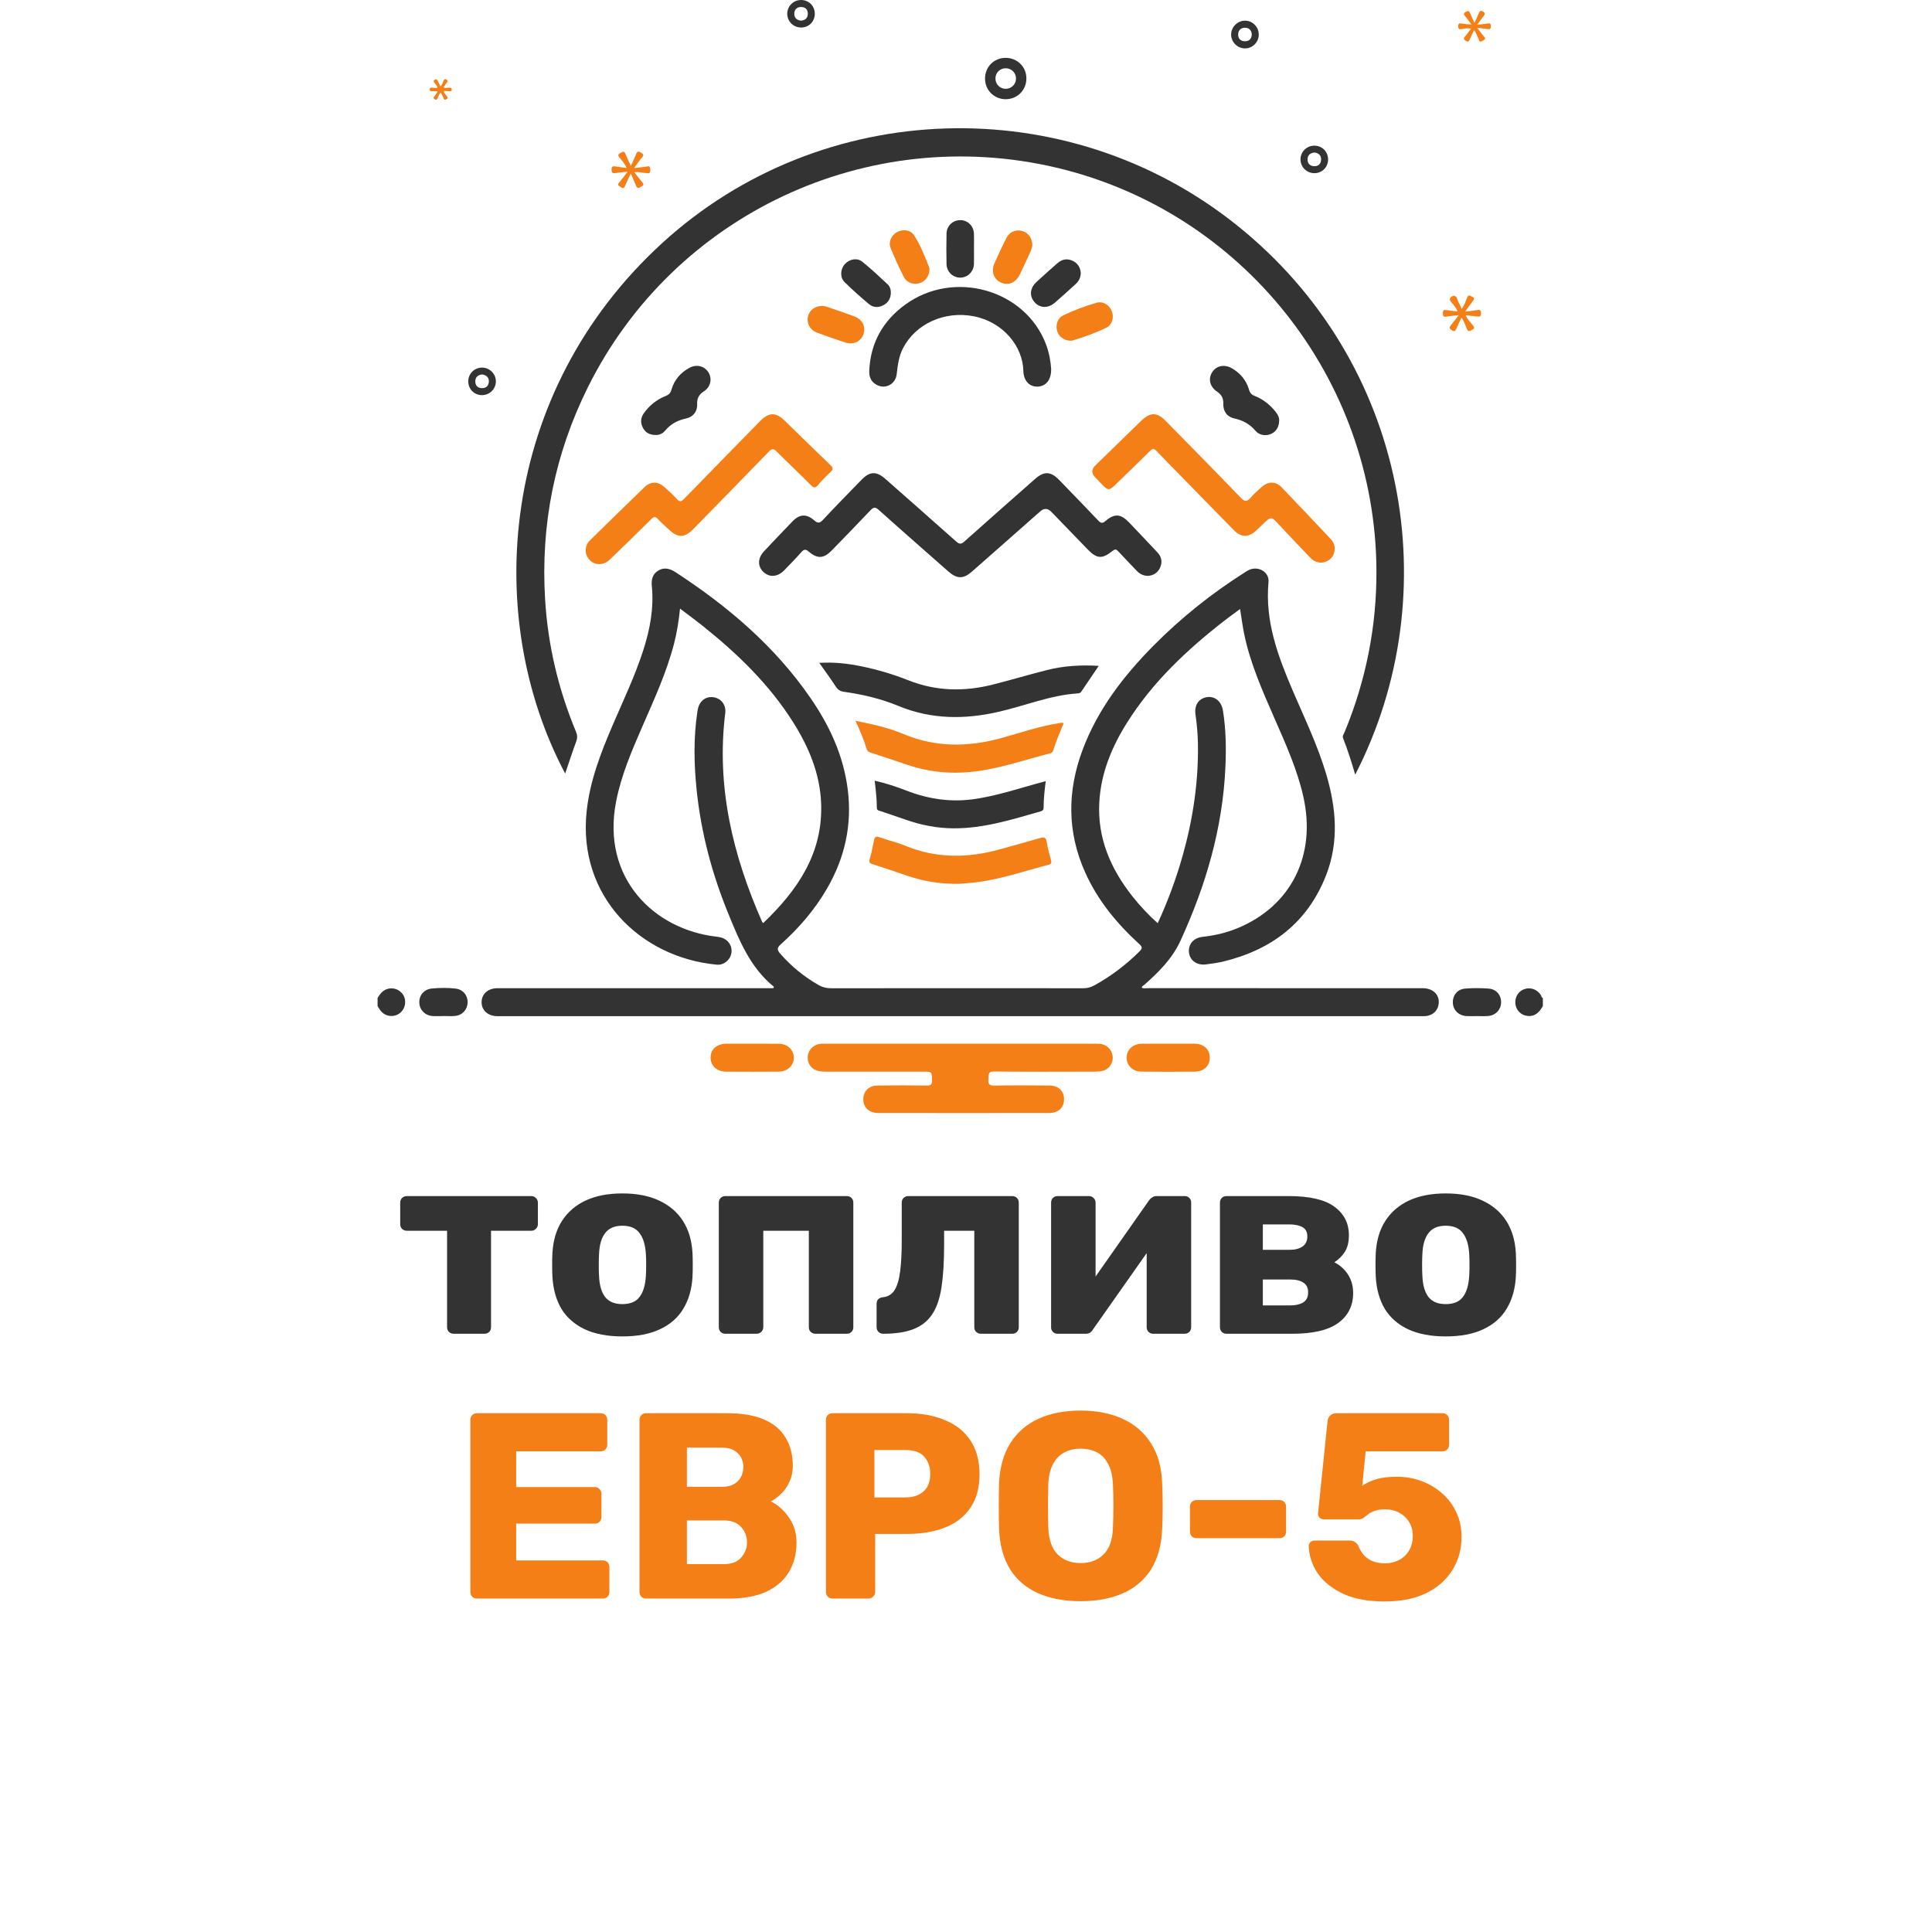
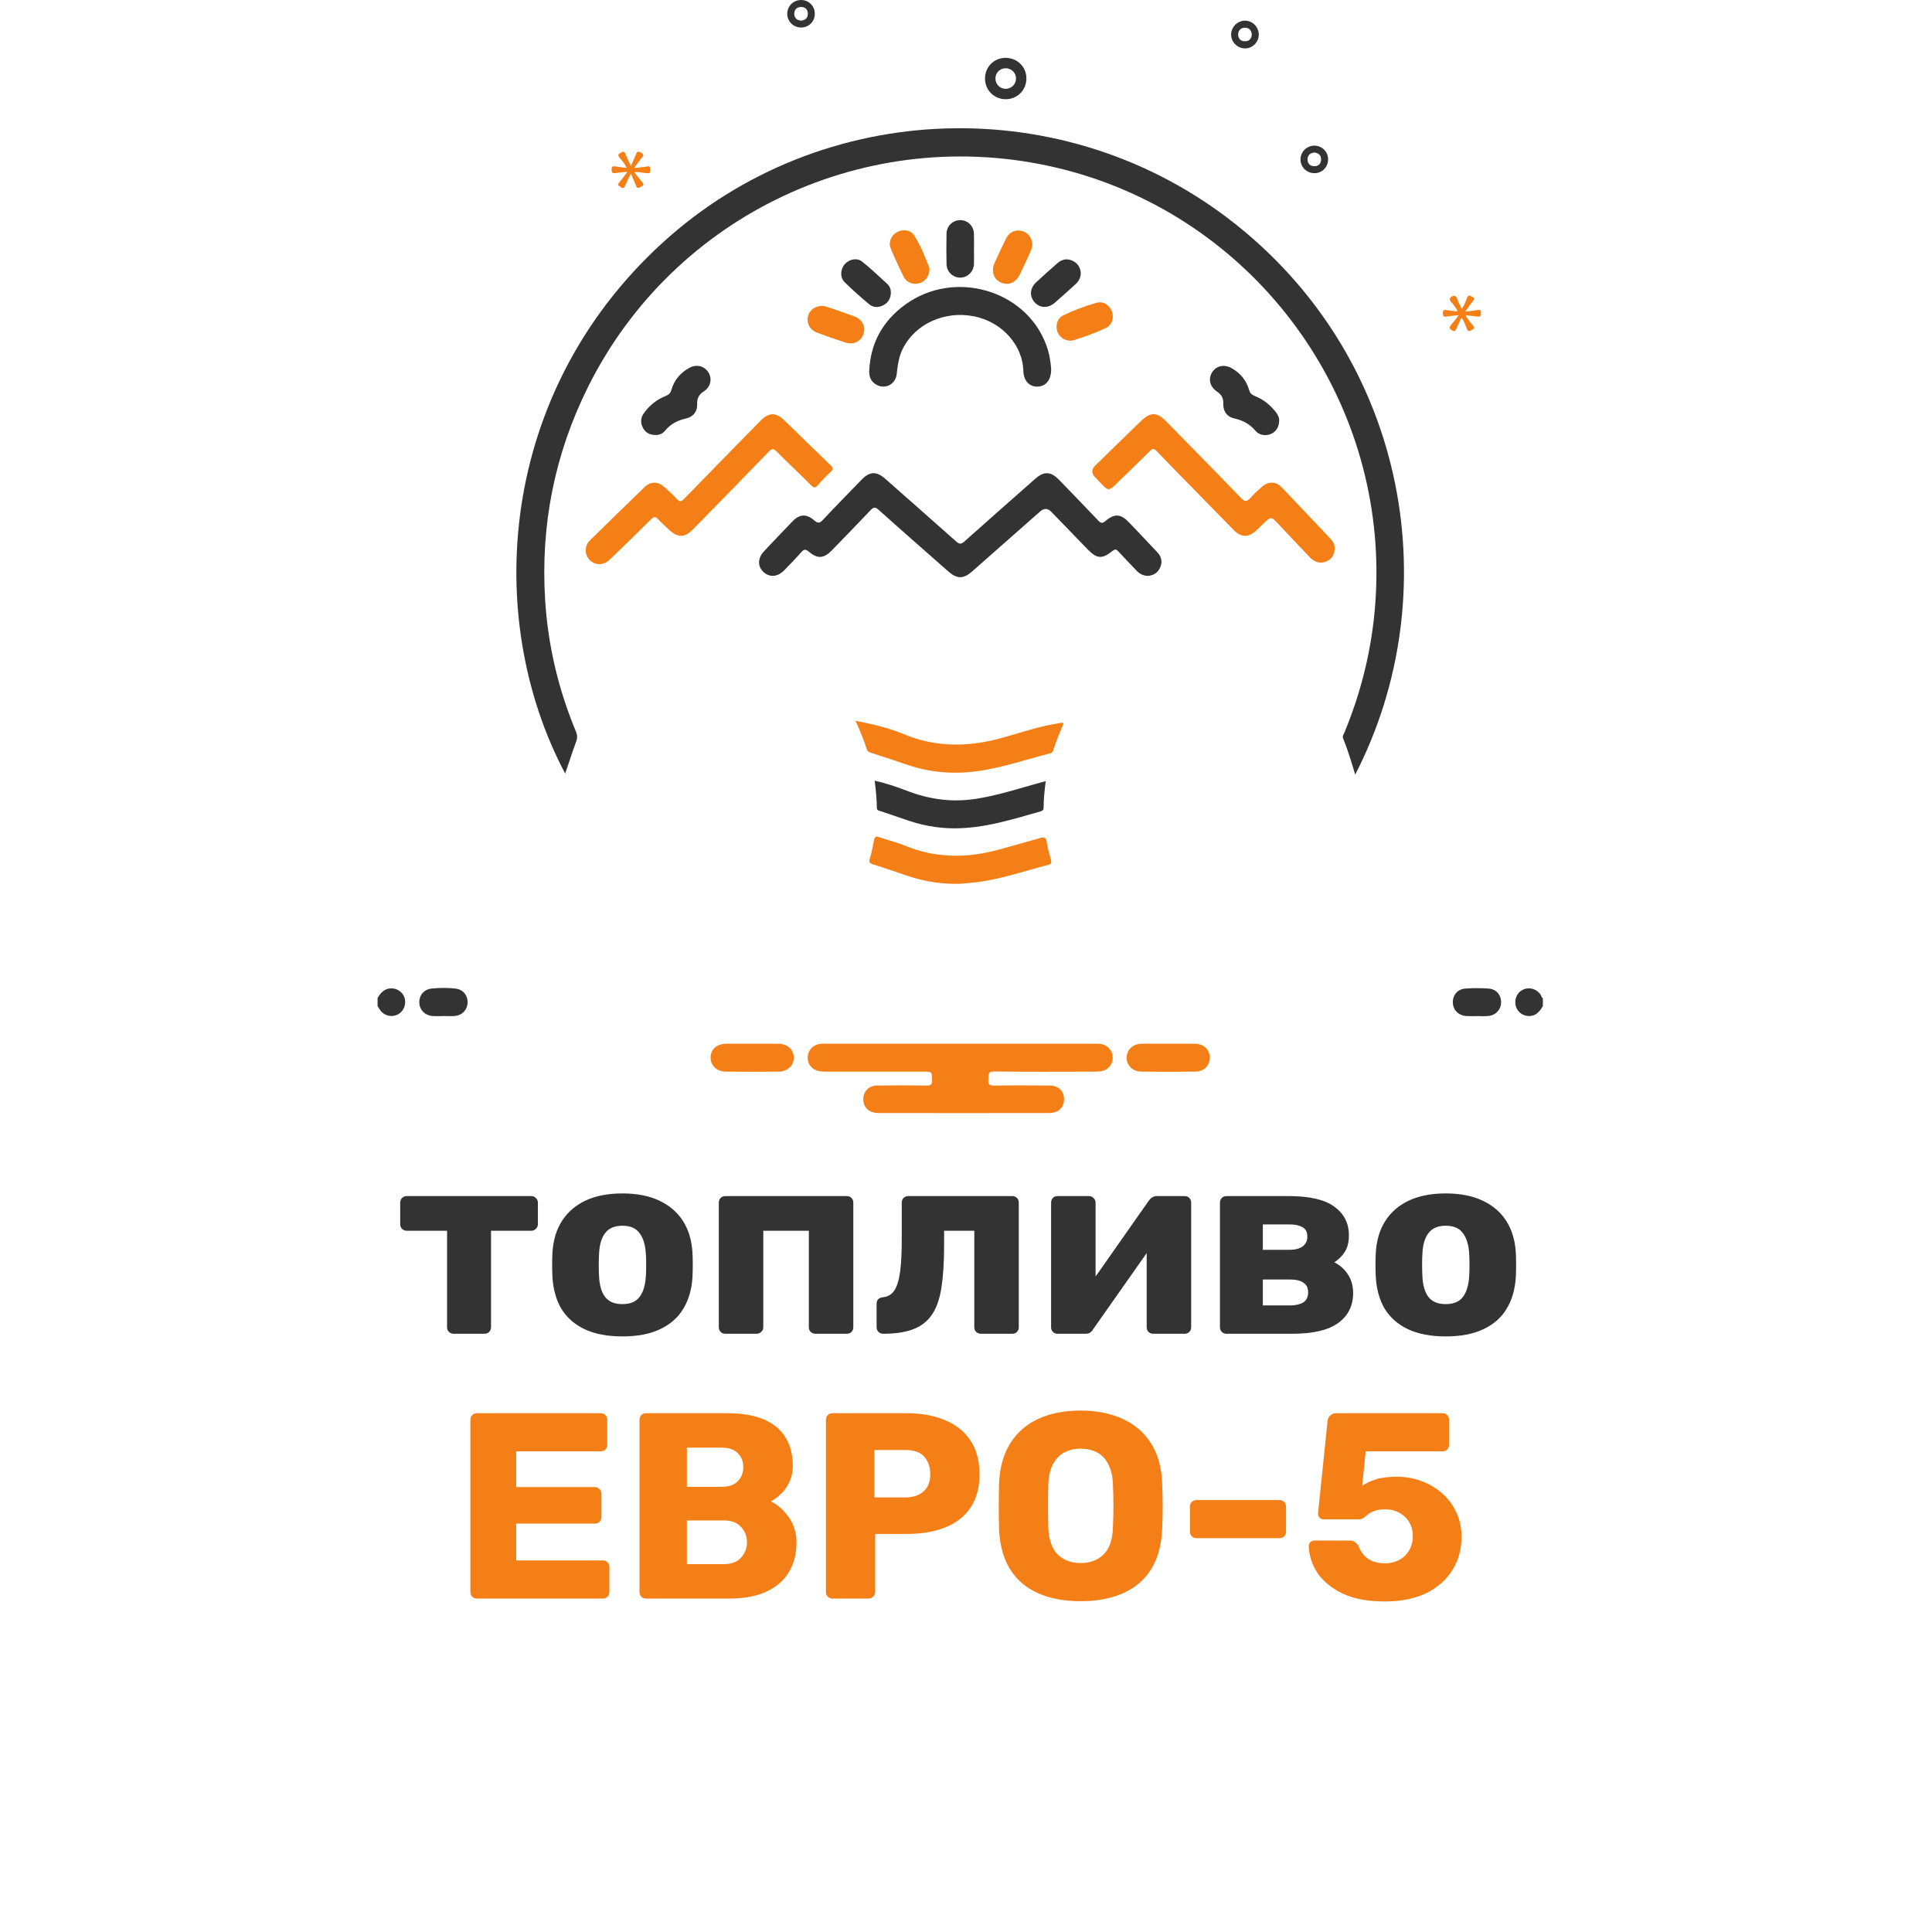
<svg xmlns="http://www.w3.org/2000/svg" width="394" height="394" viewBox="0 0 394 394" fill="none">
  <g clip-path="url(#clip0_414_1303)">
    <path d="M77 203.538C77.631 202.428 78.437 201.556 79.836 201.556C81.15 201.556 82.332 202.519 82.573 203.765C82.838 205.13 82.151 206.465 80.918 206.98C79.702 207.488 78.309 207.094 77.536 206.015C77.341 205.741 77.176 205.446 77 205.16C77 204.62 77 204.076 77 203.536V203.538Z" fill="#333333" />
    <path d="M314.64 205.163C313.955 206.402 313.066 207.351 311.497 207.184C310.16 207.04 309.151 205.982 309.032 204.684C308.909 203.32 309.666 202.11 310.894 201.702C312.147 201.286 313.456 201.771 314.215 202.899C314.357 203.111 314.334 203.438 314.64 203.54V205.165V205.163Z" fill="#333333" />
-     <path d="M157.834 201.245C152.985 197.32 150.754 191.772 148.5 186.26C145.195 178.175 142.967 169.798 142.068 161.103C141.521 155.785 141.414 150.452 142.219 145.138C142.266 144.834 142.326 144.528 142.414 144.233C142.867 142.715 144.213 141.903 145.717 142.23C147.2 142.55 148.094 143.871 147.901 145.433C146.049 160.395 149.438 174.433 155.429 188.01C155.457 188.07 155.522 188.114 155.642 188.249C162.669 181.538 167.886 173.967 167.452 163.717C167.197 157.693 164.913 152.308 161.738 147.274C156.91 139.621 150.517 133.421 143.512 127.807C141.987 126.583 140.404 125.43 138.684 124.116C138.41 126.695 138.046 129.014 137.454 131.291C135.922 137.184 133.38 142.687 130.962 148.237C128.803 153.19 126.672 158.153 125.637 163.503C122.608 179.155 133.457 189.551 146.049 191.011C146.393 191.05 146.741 191.099 147.073 191.192C148.526 191.596 149.389 192.928 149.153 194.367C148.92 195.776 147.614 196.865 146.161 196.728C130.507 195.254 117.78 182.69 119.639 165.427C120.305 159.242 122.518 153.532 124.943 147.88C127.118 142.81 129.511 137.832 131.199 132.565C132.554 128.336 133.371 124.03 132.932 119.562C132.802 118.241 133.037 117.067 134.269 116.345C135.534 115.604 136.686 115.99 137.837 116.739C148.456 123.659 157.975 131.764 165.236 142.27C169.168 147.956 172.03 154.11 172.893 161.066C173.784 168.227 172.292 174.886 168.713 181.111C166.201 185.477 162.956 189.247 159.217 192.589C158.402 193.318 158.47 193.741 159.122 194.488C161.383 197.081 164.001 199.212 166.986 200.911C167.782 201.363 168.597 201.54 169.518 201.54C186.653 201.519 203.787 201.521 220.922 201.537C221.723 201.537 222.419 201.363 223.12 200.978C226.535 199.107 229.598 196.786 232.363 194.045C232.971 193.441 233.015 193.146 232.347 192.536C227.772 188.353 223.875 183.646 221.312 177.936C217.6 169.668 217.635 161.312 220.78 152.912C223.865 144.677 229.099 137.88 235.209 131.699C240.884 125.957 247.169 120.964 253.989 116.642C254.216 116.498 254.446 116.352 254.69 116.238C256.605 115.342 258.889 116.637 258.692 118.726C257.937 126.746 260.662 133.934 263.728 141.067C266.119 146.629 268.749 152.095 270.474 157.926C272.502 164.791 273.092 171.699 270.427 178.512C266.646 188.177 259.309 193.724 249.391 196.106C248.267 196.375 247.111 196.512 245.962 196.67C244.131 196.921 242.683 195.911 242.476 194.277C242.267 192.62 243.379 191.257 245.224 191.057C247.699 190.788 250.099 190.233 252.394 189.282C263.322 184.753 268.47 174.436 265.803 162.503C264.557 156.927 262.213 151.761 259.94 146.564C257.482 140.942 254.975 135.334 253.727 129.28C253.392 127.663 253.188 126.019 252.893 124.195C251.758 125.04 250.702 125.794 249.679 126.59C242.068 132.511 235.102 139.052 229.905 147.276C226.746 152.274 224.517 157.626 224.186 163.603C223.779 170.929 226.504 177.193 230.963 182.822C232.5 184.76 234.178 186.566 236.098 188.274C238.189 183.741 239.872 179.159 241.199 174.443C243.295 166.997 244.426 159.418 244.296 151.67C244.263 149.697 244.092 147.731 243.808 145.779C243.525 143.834 244.405 142.451 246.134 142.172C247.736 141.917 249.094 143.026 249.395 144.878C250.013 148.676 250.071 152.503 249.906 156.331C249.37 168.826 245.928 180.564 240.728 191.868C239.038 195.542 236.3 198.237 233.368 200.834C233.18 200.999 232.887 201.082 232.839 201.417C233.28 201.64 233.742 201.521 234.185 201.521C252.828 201.528 271.469 201.526 290.113 201.526C292.22 201.526 293.597 202.844 293.399 204.666C293.232 206.212 292.037 207.233 290.354 207.233C281.188 207.233 272.022 207.229 262.853 207.229C209.052 207.229 155.252 207.229 101.451 207.233C99.536 207.233 98.199 206.057 98.215 204.365C98.231 202.672 99.538 201.526 101.488 201.526C119.744 201.526 138.002 201.526 156.258 201.526C156.743 201.526 157.23 201.526 157.715 201.526C157.755 201.433 157.794 201.34 157.834 201.247V201.245Z" fill="#333333" />
    <path d="M276.372 157.972C275.596 155.354 274.851 152.926 273.907 150.57C273.716 150.091 274.023 149.753 274.178 149.379C278.565 138.785 280.763 127.753 280.701 116.293C280.485 77.175 253.388 43.124 215.4 34.183C176.992 25.145 137.461 43.656 119.904 78.942C113.112 92.592 110.234 107.067 111.167 122.275C111.738 131.601 113.869 140.589 117.464 149.219C117.75 149.906 117.78 150.477 117.52 151.185C116.724 153.346 116.016 155.537 115.259 157.754C98.35 125.847 101.736 80.007 135.07 49.549C167.589 19.836 217.533 18.216 252.167 45.873C287.19 73.838 295.31 121.177 276.372 157.974V157.972Z" fill="#333333" />
    <path d="M234.076 117.44C233.082 117.415 232.372 117.002 231.764 116.354C230.545 115.059 229.299 113.791 228.097 112.48C227.702 112.051 227.461 111.9 226.908 112.338C224.724 114.077 223.689 113.977 221.755 111.981C219.309 109.453 216.865 106.921 214.418 104.395C213.682 103.636 212.927 103.596 212.155 104.277C207.515 108.367 202.877 112.457 198.238 116.547C196.457 118.116 195.16 118.099 193.354 116.502C188.63 112.334 183.884 108.188 179.197 103.98C178.448 103.309 178.097 103.446 177.487 104.096C174.887 106.851 172.238 109.562 169.599 112.278C168.012 113.91 166.705 114.005 164.959 112.515C164.319 111.967 163.968 111.969 163.411 112.608C162.295 113.889 161.097 115.1 159.911 116.319C158.581 117.684 156.921 117.8 155.698 116.649C154.47 115.493 154.491 113.833 155.805 112.431C157.734 110.372 159.681 108.327 161.642 106.299C163.056 104.839 164.463 104.746 166.02 106.099C166.751 106.735 167.141 106.758 167.838 106.009C170.414 103.233 173.079 100.538 175.718 97.82C177.375 96.111 178.74 96.067 180.543 97.655C185.358 101.898 190.176 106.134 194.967 110.403C195.596 110.962 195.972 111.055 196.664 110.435C201.443 106.153 206.269 101.926 211.078 97.678C212.914 96.056 214.281 96.104 215.99 97.871C218.65 100.621 221.321 103.363 223.953 106.139C224.466 106.679 224.784 106.816 225.425 106.269C227.314 104.648 228.579 104.771 230.311 106.601C232.224 108.622 234.155 110.625 236.051 112.663C236.889 113.564 237.098 114.643 236.576 115.776C236.079 116.855 235.171 117.375 234.08 117.44H234.076Z" fill="#333333" />
    <path d="M195.844 212.848C205.008 212.848 214.174 212.848 223.338 212.848C223.919 212.848 224.496 212.834 225.056 213.038C226.219 213.463 226.973 214.58 226.92 215.824C226.871 217.017 226.077 218.077 224.91 218.375C224.357 218.516 223.763 218.546 223.19 218.546C216.384 218.558 209.576 218.6 202.773 218.514C201.341 218.495 201.654 219.289 201.568 220.095C201.464 221.093 201.761 221.411 202.819 221.39C206.568 221.318 210.321 221.346 214.072 221.376C215.941 221.392 217.085 222.611 216.99 224.372C216.904 225.974 215.743 226.984 213.914 226.986C208.423 226.998 202.933 226.993 197.441 226.993C191.332 226.993 185.221 226.998 179.111 226.988C177.412 226.986 176.231 226.027 176.073 224.577C175.876 222.766 177.025 221.404 178.888 221.38C182.252 221.336 185.617 221.329 188.981 221.38C189.865 221.394 190.097 221.134 190.072 220.273C190.021 218.546 190.072 218.549 188.349 218.549C181.737 218.549 175.124 218.553 168.511 218.549C168.049 218.549 167.58 218.539 167.125 218.46C165.595 218.194 164.651 217.028 164.718 215.538C164.781 214.148 165.848 213.034 167.304 212.867C167.687 212.822 168.077 212.843 168.462 212.843C177.589 212.843 186.713 212.843 195.84 212.843L195.844 212.848Z" fill="#F57F17" />
    <path d="M119.458 112.306C119.435 111.429 119.751 110.744 120.331 110.177C124.035 106.554 127.728 102.922 131.456 99.322C132.668 98.152 134.139 98.152 135.421 99.266C136.324 100.053 137.213 100.865 138.013 101.754C138.624 102.432 138.967 102.295 139.545 101.698C144.689 96.399 149.87 91.132 155.034 85.854C156.789 84.06 158.207 84.023 159.999 85.764C163.105 88.781 166.194 91.817 169.321 94.814C169.883 95.352 169.999 95.689 169.372 96.265C168.462 97.1 167.601 97.998 166.802 98.941C166.248 99.595 165.913 99.482 165.361 98.927C163.065 96.629 160.7 94.403 158.409 92.1C157.785 91.474 157.441 91.427 156.794 92.098C151.689 97.381 146.544 102.624 141.405 107.877C139.599 109.722 138.241 109.734 136.347 107.945C135.616 107.253 134.859 106.587 134.177 105.851C133.652 105.284 133.32 105.354 132.793 105.881C129.996 108.662 127.181 111.424 124.328 114.147C122.88 115.53 120.821 115.277 119.853 113.682C119.588 113.246 119.428 112.772 119.458 112.308V112.306Z" fill="#F57F17" />
    <path d="M272.187 111.904C272.142 113.084 271.625 113.973 270.536 114.479C269.443 114.989 268.187 114.748 267.254 113.778C265.109 111.549 262.983 109.305 260.871 107.044C259.221 105.275 259.235 105.261 257.503 106.93C257.03 107.385 256.565 107.852 256.076 108.288C254.574 109.627 253.098 109.609 251.682 108.174C248.451 104.899 245.243 101.603 242.026 98.312C239.972 96.211 237.903 94.122 235.882 91.991C235.366 91.451 235.065 91.418 234.519 91.966C232.166 94.315 229.768 96.618 227.382 98.934C226.251 100.032 225.919 100.025 224.833 98.901C224.322 98.372 223.823 97.834 223.313 97.305C222.541 96.503 222.567 95.702 223.392 94.902C226.467 91.91 229.543 88.918 232.616 85.922C234.598 83.988 235.919 83.986 237.829 85.936C242.917 91.128 248.024 96.299 253.063 101.536C253.873 102.376 254.311 102.327 255.015 101.52C255.697 100.735 256.489 100.043 257.264 99.343C258.603 98.133 260.151 98.11 261.391 99.398C264.743 102.878 268.05 106.401 271.367 109.915C271.885 110.465 272.214 111.113 272.187 111.904V111.904Z" fill="#F57F17" />
-     <path d="M224.076 135.786C222.835 137.613 221.665 139.324 220.511 141.046C220.337 141.308 220.117 141.385 219.836 141.401C214.265 141.752 209.11 143.903 203.743 145.143C196.757 146.758 189.921 146.738 183.176 143.952C179.641 142.492 175.911 141.606 172.111 141.083C171.377 140.984 170.878 140.689 170.456 140.034C169.418 138.426 168.274 136.887 167.079 135.183C170.096 134.988 172.912 135.318 175.702 135.893C178.958 136.564 182.147 137.504 185.23 138.727C190.914 140.986 196.673 141.081 202.511 139.598C206.173 138.667 209.799 137.59 213.46 136.659C216.892 135.784 220.395 135.578 224.076 135.789V135.786Z" fill="#333333" />
    <path d="M214.367 75.23C214.4 77.466 213.313 78.777 211.607 78.842C209.973 78.905 208.741 77.691 208.697 75.641C208.59 70.665 204.618 65.683 198.597 64.502C192.674 63.341 186.787 65.994 184.188 70.945C183.301 72.635 183.076 74.448 182.867 76.3C182.637 78.338 180.608 79.424 178.837 78.517C177.679 77.923 177.215 76.908 177.268 75.648C177.512 69.936 180.04 65.437 184.626 62.106C194.568 54.89 209.158 59.068 213.343 70.298C213.97 71.978 214.27 73.719 214.365 75.23H214.367Z" fill="#333333" />
    <path d="M174.464 146.993C177.932 147.682 181.186 148.409 184.236 149.69C190.859 152.466 197.509 152.369 204.303 150.491C208.128 149.432 211.893 148.119 215.834 147.504C216.175 147.45 216.507 147.318 216.923 147.476C216.154 149.323 215.358 151.157 214.778 153.07C214.68 153.388 214.467 153.557 214.126 153.643C209.344 154.855 204.669 156.475 199.76 157.206C194.691 157.96 189.758 157.594 184.912 155.929C182.505 155.103 180.082 154.318 177.663 153.525C177.252 153.39 176.913 153.272 176.755 152.768C176.157 150.855 175.393 149.003 174.462 146.995L174.464 146.993Z" fill="#F57F17" />
    <path d="M195.698 180.239C192.035 180.32 188.542 179.784 185.142 178.637C182.765 177.836 180.397 177.008 178.004 176.258C177.333 176.047 177.169 175.833 177.375 175.132C177.735 173.914 177.995 172.662 178.225 171.411C178.364 170.659 178.631 170.481 179.378 170.748C181.084 171.356 182.872 171.76 184.54 172.449C190.891 175.076 197.323 175.042 203.841 173.224C206.591 172.456 209.346 171.708 212.09 170.912C212.928 170.669 213.334 170.768 213.473 171.753C213.647 172.969 214.003 174.162 214.323 175.353C214.467 175.887 214.444 176.209 213.812 176.369C208.843 177.634 203.987 179.373 198.855 179.953C197.78 180.074 196.701 180.148 195.698 180.236V180.239Z" fill="#F57F17" />
    <path d="M213.258 159.3C213.007 161.266 212.833 162.99 212.826 164.724C212.826 165.151 212.64 165.341 212.252 165.453C206.431 167.115 200.64 168.953 194.491 168.925C191.065 168.909 187.748 168.252 184.524 167.099C182.892 166.514 181.237 165.996 179.601 165.425C179.271 165.309 178.821 165.311 178.819 164.745C178.807 162.934 178.61 161.136 178.375 159.209C180.641 159.722 182.744 160.414 184.8 161.214C189.394 163.002 194.101 163.677 198.992 162.916C202.39 162.387 205.691 161.454 208.984 160.493C210.349 160.093 211.723 159.727 213.258 159.3V159.3Z" fill="#333333" />
    <path d="M260.862 85.787C260.862 87.096 260.2 88.096 259.119 88.53C258.062 88.953 256.786 88.744 256.038 87.857C254.889 86.497 253.471 85.715 251.744 85.343C250.236 85.021 249.416 83.9 249.472 82.293C249.509 81.21 249.107 80.474 248.216 79.879C246.714 78.881 246.334 77.238 247.218 75.885C248.1 74.536 249.741 74.23 251.294 75.147C252.993 76.149 254.179 77.598 254.725 79.487C254.922 80.17 255.249 80.501 255.878 80.748C257.607 81.421 259.005 82.553 260.158 83.999C260.604 84.561 260.901 85.169 260.869 85.787H260.862Z" fill="#333333" />
    <path d="M133.698 88.709C132.452 88.702 131.612 88.205 131.11 87.242C130.59 86.246 130.62 85.218 131.289 84.287C132.438 82.683 133.921 81.474 135.764 80.75C136.384 80.506 136.723 80.188 136.922 79.496C137.503 77.479 138.789 75.971 140.648 74.986C142.085 74.225 143.7 74.657 144.489 75.966C145.278 77.273 144.919 78.925 143.545 79.807C142.563 80.436 142.124 81.209 142.175 82.391C142.242 83.9 141.395 85.016 139.926 85.339C138.204 85.715 136.758 86.462 135.627 87.841C135.119 88.461 134.385 88.739 133.703 88.709H133.698Z" fill="#333333" />
    <path d="M153.391 212.848C155.167 212.848 156.94 212.839 158.716 212.85C160.575 212.864 161.858 214.016 161.886 215.668C161.914 217.288 160.605 218.535 158.767 218.549C155.218 218.574 151.666 218.57 148.117 218.549C146.168 218.537 144.907 217.37 144.916 215.657C144.923 213.962 146.205 212.855 148.182 212.848C149.918 212.841 151.655 212.848 153.391 212.848V212.848Z" fill="#F57F17" />
    <path d="M238.279 212.848C240.055 212.848 241.828 212.839 243.604 212.848C245.44 212.86 246.656 213.937 246.705 215.571C246.756 217.284 245.591 218.516 243.725 218.54C240.06 218.586 236.395 218.586 232.73 218.54C230.959 218.516 229.719 217.23 229.761 215.638C229.803 214.032 231.068 212.869 232.841 212.85C234.654 212.832 236.467 212.846 238.279 212.846V212.848Z" fill="#F57F17" />
    <path d="M167.761 62.383C167.91 62.411 168.26 62.439 168.585 62.55C170.481 63.198 172.382 63.831 174.258 64.534C175.883 65.145 176.6 66.638 176.082 68.144C175.569 69.636 174.058 70.386 172.431 69.859C170.454 69.219 168.485 68.538 166.542 67.798C165.143 67.264 164.453 65.885 164.769 64.537C165.073 63.246 166.215 62.364 167.759 62.383H167.761Z" fill="#F57F17" />
    <path d="M218.292 69.478C216.995 69.46 215.885 68.622 215.576 67.466C215.251 66.247 215.665 64.889 216.762 64.351C218.935 63.281 221.219 62.441 223.54 61.763C224.931 61.357 226.196 62.144 226.72 63.429C227.238 64.697 226.841 66.229 225.594 66.839C223.422 67.902 221.131 68.706 218.817 69.423C218.636 69.478 218.434 69.465 218.294 69.476L218.292 69.478Z" fill="#F57F17" />
    <path d="M220.409 55.661C220.386 56.608 220.017 57.346 219.353 57.943C217.946 59.21 216.554 60.491 215.121 61.731C213.747 62.919 212.078 62.859 210.988 61.638C209.89 60.405 210.017 58.755 211.354 57.525C212.775 56.216 214.212 54.925 215.667 53.656C216.595 52.846 217.675 52.662 218.791 53.205C219.808 53.7 220.323 54.577 220.407 55.661H220.409Z" fill="#333333" />
    <path d="M181.672 59.799C181.614 60.881 181.145 61.717 180.174 62.232C179.162 62.768 178.102 62.757 177.238 62.035C175.523 60.6 173.847 59.115 172.255 57.548C171.254 56.566 171.361 54.899 172.296 53.857C173.211 52.836 174.778 52.511 175.855 53.377C177.654 54.823 179.339 56.415 181.031 57.991C181.518 58.444 181.695 59.108 181.674 59.799H181.672Z" fill="#333333" />
    <path d="M198.625 50.754C198.625 51.796 198.66 52.838 198.618 53.878C198.555 55.41 197.348 56.587 195.875 56.617C194.359 56.647 193.064 55.45 193.029 53.874C192.982 51.791 192.985 49.707 193.029 47.625C193.061 46.086 194.275 44.926 195.768 44.893C197.302 44.858 198.555 46.037 198.618 47.632C198.66 48.672 198.625 49.714 198.627 50.756L198.625 50.754Z" fill="#333333" />
    <path d="M189.547 54.976C189.533 56.295 188.691 57.416 187.53 57.748C186.281 58.107 184.917 57.666 184.327 56.499C183.352 54.575 182.454 52.606 181.637 50.612C181.131 49.375 181.755 47.994 182.911 47.349C184.074 46.699 185.655 46.843 186.367 47.929C187.723 49.993 188.626 52.302 189.515 54.602C189.568 54.739 189.543 54.909 189.547 54.974V54.976Z" fill="#F57F17" />
    <path d="M210.53 50.097C210.461 50.334 210.382 50.798 210.196 51.211C209.467 52.824 208.722 54.433 207.949 56.025C207.151 57.668 205.628 58.293 204.14 57.627C202.622 56.949 202.07 55.301 202.836 53.611C203.616 51.893 204.395 50.176 205.254 48.498C205.888 47.256 207.19 46.757 208.485 47.119C209.713 47.46 210.546 48.586 210.53 50.097V50.097Z" fill="#F57F17" />
    <path d="M90.398 207.212C89.664 207.212 88.926 207.259 88.195 207.203C86.668 207.087 85.577 205.963 85.514 204.513C85.447 202.992 86.456 201.751 88.049 201.593C89.662 201.433 91.296 201.421 92.909 201.607C94.397 201.776 95.362 202.932 95.365 204.359C95.367 205.831 94.348 207.017 92.832 207.182C92.032 207.27 91.212 207.198 90.4 207.198C90.4 207.203 90.4 207.21 90.4 207.214L90.398 207.212Z" fill="#333333" />
    <path d="M301.143 207.217C300.446 207.217 299.75 207.254 299.056 207.21C297.454 207.108 296.333 205.991 296.285 204.492C296.234 202.948 297.22 201.723 298.831 201.602C300.405 201.484 302.002 201.484 303.575 201.602C305.179 201.721 306.177 202.962 306.122 204.497C306.071 205.952 304.994 207.078 303.459 207.201C302.691 207.263 301.913 207.212 301.14 207.212C301.14 207.212 301.14 207.217 301.14 207.219L301.143 207.217Z" fill="#333333" />
    <path d="M205.101 20.233C202.757 20.24 200.907 18.416 200.881 16.074C200.856 13.658 202.687 11.801 205.092 11.798C207.443 11.798 209.298 13.62 209.316 15.951C209.335 18.358 207.494 20.226 205.101 20.233V20.233ZM205.078 18.114C206.255 18.123 207.202 17.183 207.199 16.007C207.197 14.827 206.25 13.904 205.062 13.92C203.922 13.936 203.024 14.827 203.003 15.963C202.982 17.151 203.899 18.102 205.078 18.114Z" fill="#333333" />
    <path d="M128.654 33.856C129.068 32.923 129.434 32.161 129.741 31.379C129.966 30.801 130.258 30.85 130.704 31.122C131.117 31.372 131.4 31.549 130.964 32.062C130.423 32.695 129.959 33.396 129.307 34.278C130.279 34.165 130.994 34.072 131.709 34C131.997 33.97 132.394 33.752 132.54 34.114C132.658 34.406 132.649 34.824 132.533 35.121C132.394 35.476 131.99 35.279 131.697 35.281C130.973 35.288 130.272 34.965 129.372 35.14C129.943 35.866 130.439 36.541 130.985 37.173C131.335 37.579 131.28 37.821 130.813 38.039C130.412 38.227 130.012 38.628 129.718 37.897C129.402 37.112 129.051 36.342 128.645 35.397C128.197 36.34 127.793 37.117 127.459 37.923C127.246 38.436 127.006 38.459 126.603 38.152C126.28 37.909 125.783 37.793 126.266 37.229C126.814 36.59 127.304 35.903 127.986 35.021C126.967 35.13 126.189 35.186 125.419 35.302C124.783 35.397 124.743 35.063 124.725 34.569C124.702 33.96 124.964 33.847 125.493 33.937C126.213 34.058 126.937 34.137 127.793 34.251C127.417 33.338 126.823 32.739 126.315 32.101C125.902 31.584 126.129 31.402 126.572 31.168C126.972 30.957 127.294 30.713 127.545 31.356C127.851 32.143 128.227 32.904 128.654 33.854V33.856Z" fill="#F57F17" />
    <path d="M298.78 63.557C299.889 63.418 300.616 63.353 301.333 63.225C301.867 63.13 302.036 63.33 302.015 63.831C301.999 64.24 302.018 64.629 301.417 64.558C300.613 64.46 299.808 64.388 298.896 64.293C299.26 65.147 299.882 65.716 300.384 66.356C300.69 66.749 300.75 66.999 300.249 67.234C299.852 67.417 299.469 67.842 299.16 67.104C298.838 66.331 298.596 65.514 298.046 64.769C297.675 65.567 297.315 66.291 296.999 67.034C296.786 67.536 296.561 67.668 296.057 67.338C295.598 67.037 295.488 66.793 295.864 66.347C296.377 65.739 296.849 65.096 297.487 64.274C296.456 64.388 295.693 64.434 294.945 64.564C294.312 64.674 294.254 64.379 294.247 63.866C294.24 63.269 294.462 63.139 295.017 63.242C295.718 63.371 296.435 63.422 297.204 63.513C297.092 62.882 296.679 62.605 296.459 62.213C296.192 61.744 295.507 61.44 295.718 60.804C295.799 60.563 296.331 60.261 296.577 60.322C297.215 60.479 297.183 61.218 297.464 61.693C297.691 62.076 297.844 62.501 298.076 63.005C298.643 62.253 298.891 61.48 299.167 60.737C299.432 60.029 299.748 60.282 300.205 60.498C300.813 60.788 300.634 61.067 300.328 61.452C299.859 62.046 299.43 62.668 298.78 63.557V63.557Z" fill="#F57F17" />
    <path d="M256.705 7.049C256.705 8.6 255.458 9.86 253.919 9.869C252.336 9.879 251.036 8.563 251.069 6.984C251.099 5.469 252.413 4.194 253.924 4.213C255.456 4.231 256.705 5.506 256.705 7.049V7.049ZM255.282 7.038C255.224 6.167 254.729 5.654 253.891 5.654C253.049 5.654 252.496 6.2 252.501 7.047C252.506 7.885 253.012 8.419 253.894 8.416C254.773 8.414 255.219 7.908 255.282 7.038V7.038Z" fill="#333333" />
-     <path d="M300.699 4.677C301.059 3.876 301.335 3.335 301.547 2.769C301.723 2.298 301.883 2.038 302.44 2.37C303.027 2.72 302.77 3.017 302.491 3.375C302.12 3.851 301.765 4.34 301.242 5.039C302.122 4.942 302.733 4.916 303.325 4.798C303.821 4.698 304.044 4.788 304.042 5.339C304.039 5.852 303.872 6.021 303.348 5.924C302.749 5.812 302.134 5.789 301.245 5.696C301.779 6.371 302.164 6.833 302.519 7.319C302.665 7.518 303.016 7.72 302.795 7.996C302.617 8.221 302.303 8.389 302.02 8.467C301.628 8.577 301.658 8.154 301.542 7.948C301.231 7.388 301.122 6.722 300.602 6.163C300.293 6.829 300.008 7.414 299.755 8.01C299.578 8.423 299.411 8.646 298.926 8.324C298.513 8.047 298.408 7.841 298.773 7.437C299.177 6.987 299.516 6.481 300.003 5.842C299.223 5.705 298.633 5.8 298.06 5.924C297.529 6.037 297.378 5.856 297.373 5.343C297.368 4.791 297.589 4.7 298.086 4.798C298.636 4.905 299.202 4.918 300.084 5.002C299.536 4.271 299.191 3.779 298.812 3.317C298.531 2.973 298.369 2.744 298.896 2.43C299.397 2.131 299.618 2.2 299.82 2.727C300.04 3.301 300.326 3.851 300.704 4.679L300.699 4.677Z" fill="#F57F17" />
    <path d="M270.845 32.47C270.868 34.037 269.666 35.291 268.111 35.316C266.502 35.344 265.209 34.081 265.216 32.494C265.225 30.955 266.481 29.708 268.027 29.704C269.596 29.699 270.819 30.901 270.845 32.468V32.47ZM268.097 31.101C267.226 31.171 266.674 31.621 266.653 32.473C266.632 33.315 267.12 33.87 267.997 33.891C268.863 33.912 269.38 33.429 269.413 32.554C269.445 31.667 268.916 31.233 268.099 31.101H268.097Z" fill="#333333" />
    <path d="M163.381 2.94711e-05C164.95 0.007 166.157 1.216 166.166 2.792C166.176 4.366 164.976 5.594 163.409 5.61C161.803 5.629 160.521 4.354 160.547 2.764C160.572 1.221 161.83 -0.007 163.381 2.94711e-05ZM163.374 4.213C164.207 4.118 164.743 3.695 164.741 2.809C164.741 1.931 164.231 1.428 163.369 1.425C162.504 1.423 161.986 1.954 161.979 2.804C161.972 3.66 162.504 4.127 163.374 4.213V4.213Z" fill="#333333" />
-     <path d="M98.32 74.966C99.852 74.97 101.124 76.238 101.126 77.763C101.126 79.355 99.842 80.604 98.227 80.58C96.676 80.557 95.472 79.302 95.497 77.732C95.523 76.173 96.757 74.961 98.32 74.968V74.966ZM98.336 76.356C97.526 76.449 96.957 76.836 96.932 77.723C96.906 78.596 97.382 79.118 98.252 79.155C99.132 79.192 99.654 78.663 99.694 77.828C99.733 76.976 99.197 76.498 98.338 76.356H98.336Z" fill="#333333" />
-     <path d="M89.2 18.599C88.819 18.599 88.445 18.59 88.074 18.602C87.802 18.611 87.624 18.541 87.624 18.233C87.624 17.915 87.821 17.878 88.083 17.87C88.452 17.861 88.828 18.056 89.204 17.854C89.172 17.464 88.847 17.267 88.673 16.979C88.52 16.726 88.223 16.485 88.701 16.246C89.056 16.067 89.181 16.29 89.304 16.547C89.469 16.891 89.636 17.237 89.815 17.608C90.214 17.314 90.242 16.868 90.432 16.517C90.565 16.269 90.627 16.011 91.01 16.206C91.458 16.434 91.275 16.661 91.071 16.926C90.864 17.195 90.674 17.476 90.451 17.792C90.827 18.066 91.166 17.873 91.481 17.884C91.783 17.896 92.141 17.792 92.108 18.295C92.08 18.732 91.76 18.606 91.509 18.595C91.205 18.581 90.901 18.56 90.546 18.539C90.502 19.033 90.876 19.24 91.075 19.528C91.266 19.799 91.468 20.011 91.024 20.25C90.565 20.498 90.511 20.159 90.388 19.881C90.247 19.565 90.1 19.252 89.931 18.89C89.546 19.098 89.536 19.519 89.335 19.804C89.167 20.043 89.179 20.593 88.645 20.233C88.118 19.878 88.652 19.665 88.773 19.402C88.896 19.133 89.225 18.978 89.207 18.602L89.2 18.599Z" fill="#F57F17" />
  </g>
  <path d="M92.525 272C92.165 272 91.841 271.874 91.552 271.622C91.3 271.37 91.174 271.046 91.174 270.65V250.994H82.966C82.606 250.994 82.282 250.868 81.995 250.616C81.743 250.364 81.617 250.04 81.617 249.644V245.27C81.617 244.874 81.743 244.55 81.995 244.298C82.282 244.046 82.606 243.92 82.966 243.92H108.346C108.706 243.92 109.012 244.046 109.264 244.298C109.552 244.55 109.696 244.874 109.696 245.27V249.644C109.696 250.04 109.552 250.364 109.264 250.616C109.012 250.868 108.706 250.994 108.346 250.994H100.138V270.65C100.138 271.046 100.012 271.37 99.76 271.622C99.508 271.874 99.184 272 98.788 272H92.525ZM126.914 272.54C123.89 272.54 121.334 272.054 119.246 271.082C117.194 270.11 115.61 268.724 114.494 266.924C113.414 265.088 112.802 262.91 112.658 260.39C112.622 259.67 112.604 258.86 112.604 257.96C112.604 257.024 112.622 256.214 112.658 255.53C112.802 252.974 113.45 250.796 114.602 248.996C115.754 247.196 117.356 245.81 119.408 244.838C121.496 243.866 123.998 243.38 126.914 243.38C129.866 243.38 132.368 243.866 134.42 244.838C136.508 245.81 138.128 247.196 139.28 248.996C140.432 250.796 141.08 252.974 141.224 255.53C141.26 256.214 141.278 257.024 141.278 257.96C141.278 258.86 141.26 259.67 141.224 260.39C141.08 262.91 140.45 265.088 139.334 266.924C138.254 268.724 136.67 270.11 134.582 271.082C132.53 272.054 129.974 272.54 126.914 272.54ZM126.914 265.952C128.534 265.952 129.704 265.466 130.424 264.494C131.18 263.522 131.612 262.064 131.72 260.12C131.756 259.58 131.774 258.86 131.774 257.96C131.774 257.06 131.756 256.34 131.72 255.8C131.612 253.892 131.18 252.452 130.424 251.48C129.704 250.472 128.534 249.968 126.914 249.968C125.33 249.968 124.16 250.472 123.404 251.48C122.648 252.452 122.234 253.892 122.162 255.8C122.126 256.34 122.108 257.06 122.108 257.96C122.108 258.86 122.126 259.58 122.162 260.12C122.234 262.064 122.648 263.522 123.404 264.494C124.16 265.466 125.33 265.952 126.914 265.952ZM147.939 272C147.543 272 147.219 271.874 146.967 271.622C146.715 271.37 146.589 271.046 146.589 270.65V245.27C146.589 244.874 146.715 244.55 146.967 244.298C147.219 244.046 147.543 243.92 147.939 243.92H172.671C173.067 243.92 173.391 244.046 173.643 244.298C173.895 244.55 174.021 244.874 174.021 245.27V270.65C174.021 271.046 173.895 271.37 173.643 271.622C173.391 271.874 173.067 272 172.671 272H166.299C165.939 272 165.615 271.874 165.327 271.622C165.075 271.37 164.949 271.046 164.949 270.65V250.994H155.661V270.65C155.661 271.046 155.517 271.37 155.229 271.622C154.977 271.874 154.671 272 154.311 272H147.939ZM180.117 272C179.757 272 179.433 271.874 179.145 271.622C178.893 271.334 178.767 271.01 178.767 270.65V265.898C178.767 265.106 179.199 264.656 180.063 264.548C181.107 264.44 181.899 263.954 182.439 263.09C182.979 262.226 183.357 260.948 183.573 259.256C183.789 257.564 183.897 255.44 183.897 252.884V245.27C183.897 244.874 184.023 244.55 184.275 244.298C184.563 244.046 184.887 243.92 185.247 243.92H206.415C206.811 243.92 207.135 244.046 207.387 244.298C207.639 244.55 207.765 244.874 207.765 245.27V270.65C207.765 271.046 207.639 271.37 207.387 271.622C207.135 271.874 206.811 272 206.415 272H200.043C199.683 272 199.359 271.874 199.071 271.622C198.819 271.37 198.693 271.046 198.693 270.65V250.994H192.537V253.856C192.537 257.312 192.357 260.21 191.997 262.55C191.637 264.89 190.989 266.744 190.053 268.112C189.117 269.48 187.839 270.47 186.219 271.082C184.599 271.694 182.565 272 180.117 272ZM215.649 272C215.289 272 214.983 271.874 214.731 271.622C214.479 271.37 214.353 271.064 214.353 270.704V245.27C214.353 244.874 214.479 244.55 214.731 244.298C214.983 244.046 215.307 243.92 215.703 243.92H222.075C222.435 243.92 222.741 244.046 222.993 244.298C223.281 244.55 223.425 244.874 223.425 245.27V264.98L220.995 263.792L234.333 244.784C234.513 244.532 234.729 244.334 234.981 244.19C235.233 244.01 235.521 243.92 235.845 243.92H241.623C241.983 243.92 242.289 244.046 242.541 244.298C242.793 244.55 242.919 244.856 242.919 245.216V270.65C242.919 271.046 242.793 271.37 242.541 271.622C242.289 271.874 241.965 272 241.569 272H235.197C234.801 272 234.477 271.874 234.225 271.622C233.973 271.37 233.847 271.046 233.847 270.65V251.534L236.331 252.02L222.885 271.136C222.741 271.388 222.543 271.604 222.291 271.784C222.039 271.928 221.733 272 221.373 272H215.649ZM250.139 272C249.743 272 249.419 271.874 249.167 271.622C248.915 271.37 248.789 271.046 248.789 270.65V245.27C248.789 244.874 248.915 244.55 249.167 244.298C249.419 244.046 249.743 243.92 250.139 243.92H262.775C267.059 243.92 270.173 244.64 272.117 246.08C274.097 247.52 275.087 249.464 275.087 251.912C275.087 253.28 274.817 254.396 274.277 255.26C273.737 256.124 273.017 256.844 272.117 257.42C273.305 258.032 274.241 258.878 274.925 259.958C275.609 261.038 275.951 262.28 275.951 263.684C275.951 266.276 274.943 268.31 272.927 269.786C270.911 271.262 267.779 272 263.531 272H250.139ZM257.537 266.222H263.045C264.161 266.222 265.061 266.024 265.745 265.628C266.429 265.196 266.771 264.512 266.771 263.576C266.771 262.64 266.447 261.974 265.799 261.578C265.187 261.146 264.269 260.93 263.045 260.93H257.537V266.222ZM257.537 254.882H262.937C264.053 254.882 264.935 254.666 265.583 254.234C266.267 253.766 266.609 253.082 266.609 252.182C266.609 251.246 266.267 250.598 265.583 250.238C264.935 249.878 264.053 249.698 262.937 249.698H257.537V254.882ZM294.821 272.54C291.797 272.54 289.241 272.054 287.153 271.082C285.101 270.11 283.517 268.724 282.401 266.924C281.321 265.088 280.709 262.91 280.565 260.39C280.529 259.67 280.511 258.86 280.511 257.96C280.511 257.024 280.529 256.214 280.565 255.53C280.709 252.974 281.357 250.796 282.509 248.996C283.661 247.196 285.263 245.81 287.315 244.838C289.403 243.866 291.905 243.38 294.821 243.38C297.773 243.38 300.275 243.866 302.327 244.838C304.415 245.81 306.035 247.196 307.187 248.996C308.339 250.796 308.987 252.974 309.131 255.53C309.167 256.214 309.185 257.024 309.185 257.96C309.185 258.86 309.167 259.67 309.131 260.39C308.987 262.91 308.357 265.088 307.241 266.924C306.161 268.724 304.577 270.11 302.489 271.082C300.437 272.054 297.881 272.54 294.821 272.54ZM294.821 265.952C296.441 265.952 297.611 265.466 298.331 264.494C299.087 263.522 299.519 262.064 299.627 260.12C299.663 259.58 299.681 258.86 299.681 257.96C299.681 257.06 299.663 256.34 299.627 255.8C299.519 253.892 299.087 252.452 298.331 251.48C297.611 250.472 296.441 249.968 294.821 249.968C293.237 249.968 292.067 250.472 291.311 251.48C290.555 252.452 290.141 253.892 290.069 255.8C290.033 256.34 290.015 257.06 290.015 257.96C290.015 258.86 290.033 259.58 290.069 260.12C290.141 262.064 290.555 263.522 291.311 264.494C292.067 265.466 293.237 265.952 294.821 265.952Z" fill="#333333" />
  <path d="M97.276 326C96.88 326 96.556 325.874 96.304 325.622C96.052 325.37 95.926 325.046 95.926 324.65V289.55C95.926 289.154 96.052 288.83 96.304 288.578C96.556 288.326 96.88 288.2 97.276 288.2H122.494C122.89 288.2 123.214 288.326 123.466 288.578C123.718 288.83 123.844 289.154 123.844 289.55V294.626C123.844 295.022 123.718 295.346 123.466 295.598C123.214 295.85 122.89 295.976 122.494 295.976H105.268V303.266H121.306C121.702 303.266 122.026 303.41 122.278 303.698C122.53 303.95 122.656 304.274 122.656 304.67V309.368C122.656 309.728 122.53 310.052 122.278 310.34C122.026 310.592 121.702 310.718 121.306 310.718H105.268V318.224H122.926C123.322 318.224 123.646 318.35 123.898 318.602C124.15 318.854 124.276 319.178 124.276 319.574V324.65C124.276 325.046 124.15 325.37 123.898 325.622C123.646 325.874 123.322 326 122.926 326H97.276ZM131.764 326C131.368 326 131.044 325.874 130.792 325.622C130.54 325.37 130.414 325.046 130.414 324.65V289.55C130.414 289.154 130.54 288.83 130.792 288.578C131.044 288.326 131.368 288.2 131.764 288.2H148.234C151.33 288.2 153.868 288.632 155.848 289.496C157.828 290.36 159.286 291.602 160.222 293.222C161.194 294.806 161.68 296.696 161.68 298.892C161.68 300.188 161.428 301.34 160.924 302.348C160.456 303.32 159.862 304.13 159.142 304.778C158.458 305.426 157.81 305.894 157.198 306.182C158.566 306.83 159.772 307.892 160.816 309.368C161.896 310.844 162.436 312.572 162.436 314.552C162.436 316.928 161.896 318.98 160.816 320.708C159.772 322.4 158.224 323.714 156.172 324.65C154.156 325.55 151.672 326 148.72 326H131.764ZM140.08 318.98H147.64C149.188 318.98 150.358 318.53 151.15 317.63C151.942 316.73 152.338 315.704 152.338 314.552C152.338 313.292 151.924 312.23 151.096 311.366C150.304 310.502 149.152 310.07 147.64 310.07H140.08V318.98ZM140.08 303.212H147.154C148.63 303.212 149.728 302.834 150.448 302.078C151.204 301.322 151.582 300.35 151.582 299.162C151.582 298.01 151.204 297.074 150.448 296.354C149.728 295.598 148.63 295.22 147.154 295.22H140.08V303.212ZM169.785 326C169.389 326 169.065 325.874 168.813 325.622C168.561 325.37 168.435 325.046 168.435 324.65V289.55C168.435 289.154 168.561 288.83 168.813 288.578C169.065 288.326 169.389 288.2 169.785 288.2H184.905C187.893 288.2 190.485 288.668 192.681 289.604C194.913 290.504 196.641 291.872 197.865 293.708C199.125 295.544 199.755 297.866 199.755 300.674C199.755 303.446 199.125 305.732 197.865 307.532C196.641 309.332 194.913 310.664 192.681 311.528C190.485 312.392 187.893 312.824 184.905 312.824H178.479V324.65C178.479 325.046 178.335 325.37 178.047 325.622C177.795 325.874 177.471 326 177.075 326H169.785ZM178.317 305.372H184.635C186.183 305.372 187.407 304.976 188.307 304.184C189.243 303.392 189.711 302.186 189.711 300.566C189.711 299.198 189.315 298.046 188.523 297.11C187.731 296.174 186.435 295.706 184.635 295.706H178.317V305.372ZM220.372 326.54C217.06 326.54 214.18 326 211.732 324.92C209.284 323.84 207.376 322.22 206.008 320.06C204.64 317.864 203.884 315.128 203.74 311.852C203.704 310.304 203.686 308.756 203.686 307.208C203.686 305.66 203.704 304.094 203.74 302.51C203.884 299.27 204.64 296.552 206.008 294.356C207.412 292.124 209.338 290.45 211.786 289.334C214.234 288.218 217.096 287.66 220.372 287.66C223.612 287.66 226.456 288.218 228.904 289.334C231.388 290.45 233.332 292.124 234.736 294.356C236.14 296.552 236.896 299.27 237.004 302.51C237.076 304.094 237.112 305.66 237.112 307.208C237.112 308.756 237.076 310.304 237.004 311.852C236.86 315.128 236.104 317.864 234.736 320.06C233.368 322.22 231.46 323.84 229.012 324.92C226.564 326 223.684 326.54 220.372 326.54ZM220.372 318.764C222.28 318.764 223.828 318.188 225.016 317.036C226.24 315.884 226.888 314.048 226.96 311.528C227.032 309.944 227.068 308.45 227.068 307.046C227.068 305.642 227.032 304.184 226.96 302.672C226.888 300.98 226.564 299.612 225.988 298.568C225.448 297.488 224.692 296.696 223.72 296.192C222.748 295.688 221.632 295.436 220.372 295.436C219.148 295.436 218.05 295.688 217.078 296.192C216.106 296.696 215.332 297.488 214.756 298.568C214.18 299.612 213.856 300.98 213.784 302.672C213.748 304.184 213.73 305.642 213.73 307.046C213.73 308.45 213.748 309.944 213.784 311.528C213.892 314.048 214.54 315.884 215.728 317.036C216.916 318.188 218.464 318.764 220.372 318.764ZM244.019 313.688C243.623 313.688 243.299 313.562 243.047 313.31C242.795 313.058 242.669 312.734 242.669 312.338V307.262C242.669 306.866 242.795 306.542 243.047 306.29C243.299 306.038 243.623 305.912 244.019 305.912H260.921C261.317 305.912 261.641 306.038 261.893 306.29C262.145 306.542 262.271 306.866 262.271 307.262V312.338C262.271 312.734 262.145 313.058 261.893 313.31C261.641 313.562 261.317 313.688 260.921 313.688H244.019ZM282.394 326.594C279.01 326.594 276.184 326.072 273.916 325.028C271.648 323.948 269.92 322.562 268.732 320.87C267.58 319.142 266.968 317.288 266.896 315.308C266.896 314.984 267.004 314.714 267.22 314.498C267.436 314.282 267.706 314.174 268.03 314.174H275.266C275.734 314.174 276.094 314.282 276.346 314.498C276.634 314.678 276.85 314.912 276.994 315.2C277.318 316.028 277.732 316.712 278.236 317.252C278.776 317.792 279.388 318.188 280.072 318.44C280.792 318.692 281.584 318.818 282.448 318.818C283.456 318.818 284.392 318.602 285.256 318.17C286.12 317.738 286.804 317.108 287.308 316.28C287.848 315.416 288.118 314.39 288.118 313.202C288.118 312.122 287.866 311.186 287.362 310.394C286.894 309.602 286.228 308.972 285.364 308.504C284.5 308.036 283.528 307.802 282.448 307.802C281.584 307.802 280.882 307.91 280.342 308.126C279.802 308.306 279.352 308.54 278.992 308.828C278.632 309.116 278.308 309.368 278.02 309.584C277.732 309.764 277.408 309.854 277.048 309.854H269.974C269.65 309.854 269.362 309.746 269.11 309.53C268.894 309.278 268.786 308.99 268.786 308.666L270.73 289.82C270.802 289.28 271 288.884 271.324 288.632C271.648 288.344 272.044 288.2 272.512 288.2H294.166C294.562 288.2 294.886 288.326 295.138 288.578C295.39 288.83 295.516 289.154 295.516 289.55V294.626C295.516 295.022 295.39 295.346 295.138 295.598C294.886 295.85 294.562 295.976 294.166 295.976H278.506L277.804 302.996C278.596 302.456 279.514 302.024 280.558 301.7C281.638 301.34 283.096 301.16 284.932 301.16C286.66 301.16 288.298 301.448 289.846 302.024C291.43 302.6 292.834 303.428 294.058 304.508C295.318 305.588 296.29 306.884 296.974 308.396C297.694 309.872 298.054 311.546 298.054 313.418C298.054 315.974 297.424 318.242 296.164 320.222C294.94 322.202 293.158 323.768 290.818 324.92C288.478 326.036 285.67 326.594 282.394 326.594Z" fill="#F57F17" />
  <defs>
    <clipPath id="clip0_414_1303">
      <rect width="237.64" height="227" fill="white" transform="translate(77)" />
    </clipPath>
  </defs>
</svg>